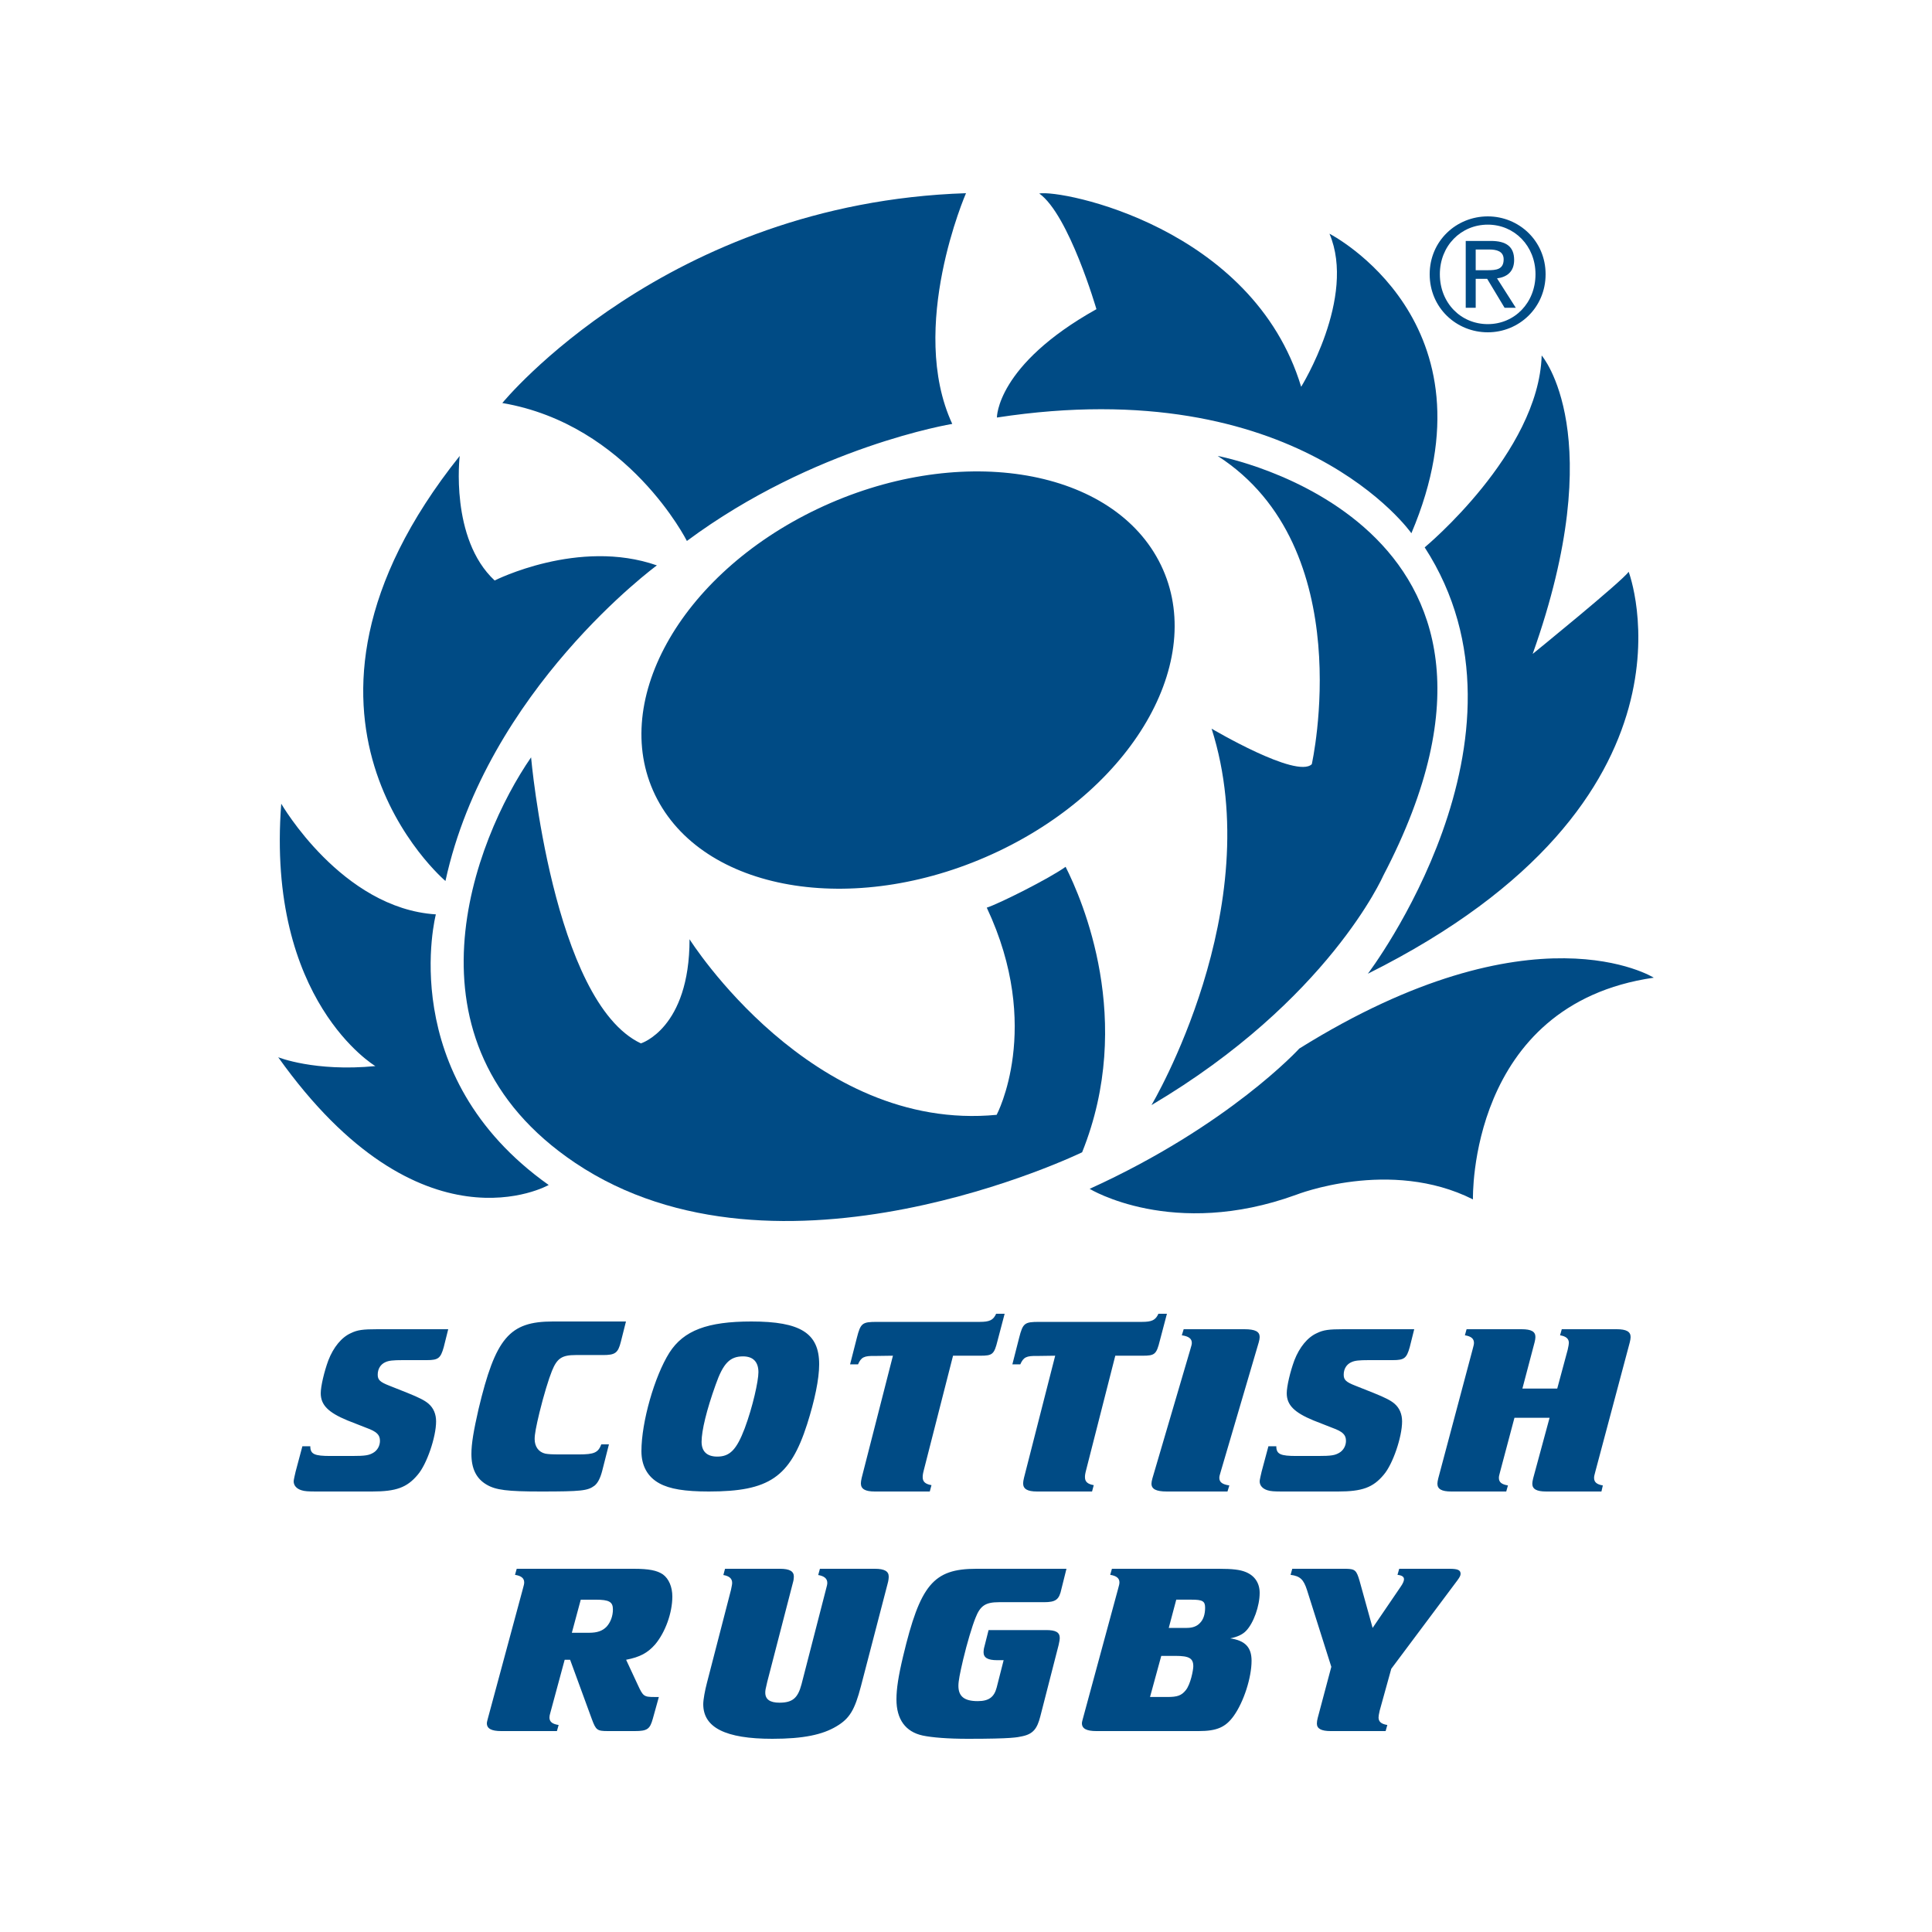
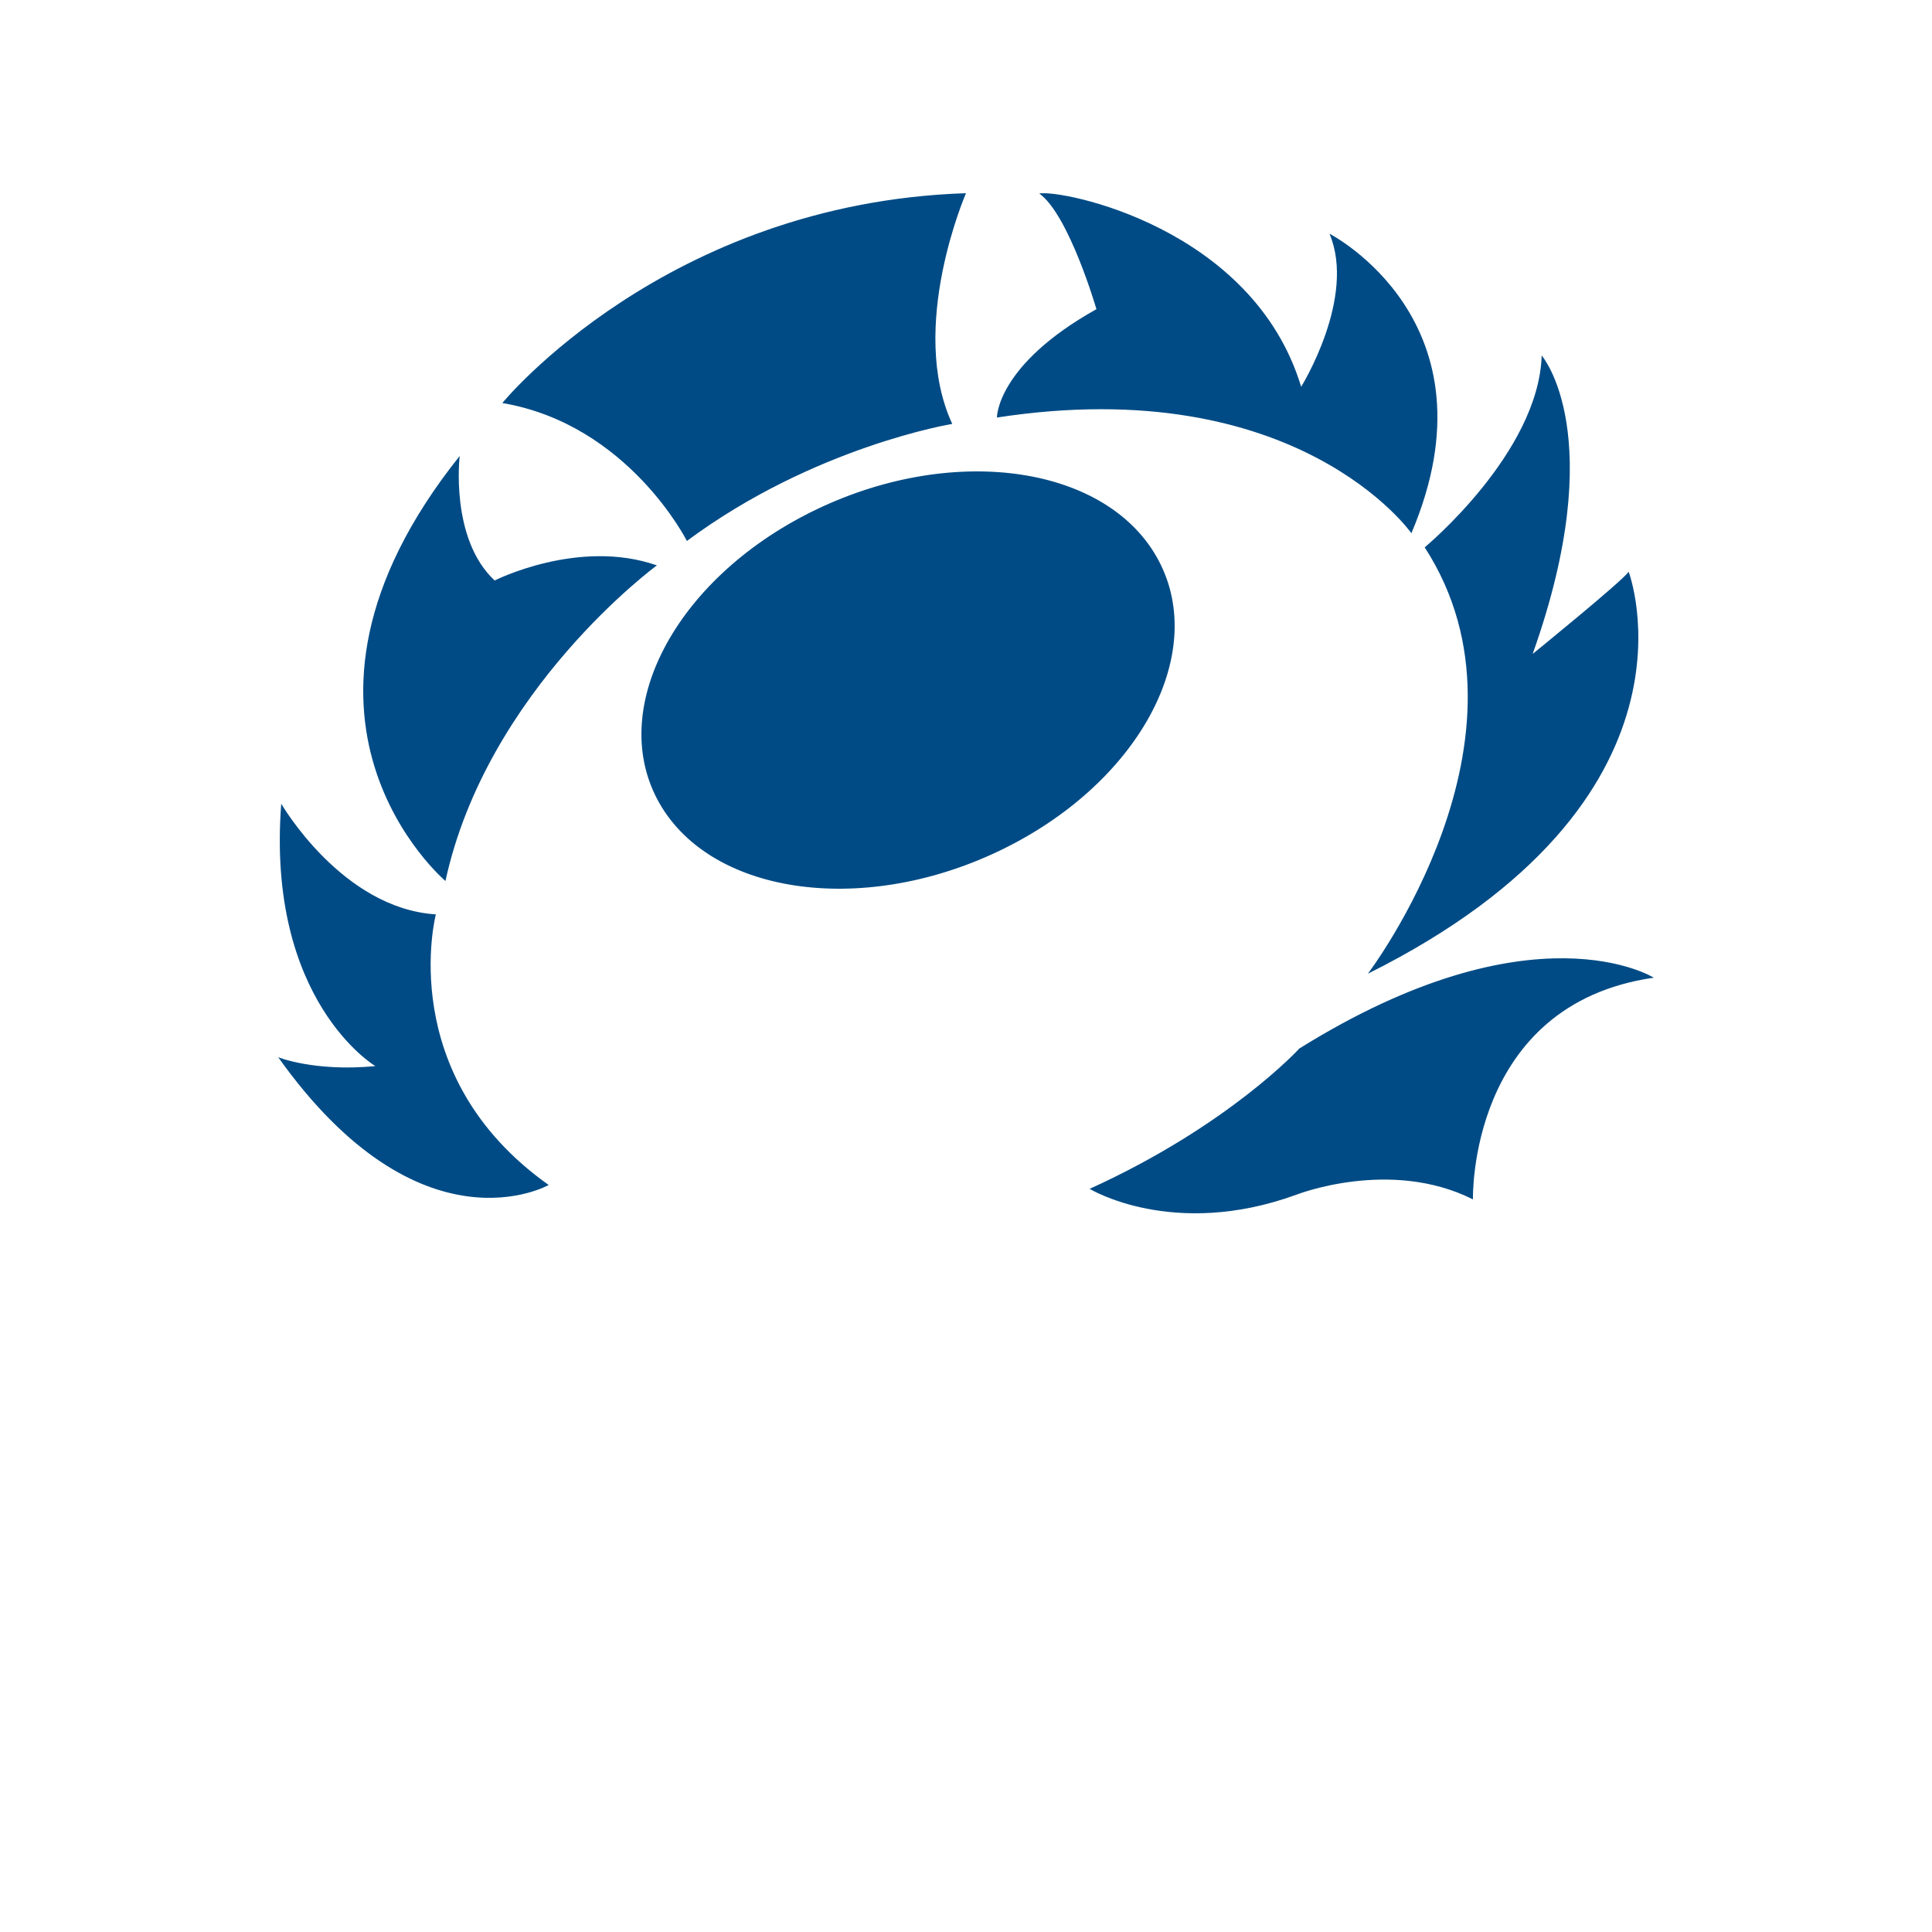
<svg xmlns="http://www.w3.org/2000/svg" width="250" height="250" viewBox="0 0 250 250">
  <g fill="#004B85" transform="translate(36 25)">
    <path d="M93.222 85.142C111.135 76.608 120.41 59.783 113.939 47.556 107.474 35.326 87.701 32.326 69.781 40.857 51.868 49.389 42.589 66.22 49.061 78.444 55.529 90.672 75.302 93.676 93.222 85.142M29 27.15C29 27.15 50.142 1.271 89 0 89 0 81.428 17.353 87.221 29.853 87.221 29.853 69.347 32.775 52.884 45 52.884 45 45.306 29.925 29 27.15M93 29.029C93 29.029 92.926 22.245 105.878 15.007 105.878 15.007 102.325 2.777 98.479.038 101.374-.492 126.114 4.381 132.37 25.049 132.37 25.049 139.545 13.516 136.034 5.242 136.034 5.242 158.263 16.605 146.633 44 146.633 44 131.956 23.042 93 29.029M148.353 45.828C148.353 45.828 163.103 33.613 163.493 21 163.493 21 172.417 31.252 162.327 59.617 162.327 59.617 173.97 50.164 174.747 48.985 174.747 48.985 186.01 78.542 141 101 141 101 164.283 70.395 148.353 45.828M105 128.836C105 128.836 115.762 135.412 131.726 129.603 131.726 129.603 143.874 124.805 154.599 130.2 154.599 130.2 153.931 104.978 178 101.512 178 101.512 162.488 91.762 132.133 110.679 132.133 110.679 123.049 120.637 105 128.836M23.485 34C23.485 34 22.196 44.704 28.008 50.116 28.008 50.116 38.87 44.615 49 48.161 49 48.161 27.016 64.254 21.641 89 21.641 89-3.486 67.781 23.485 34M20.4 93.32C20.4 93.32 14.954 114.13 35 128.337 35 128.337 18.464 137.744 0 111.807 0 111.807 4.715 113.713 12.571 112.952 12.571 112.952-1.57 104.559.392 79 .392 79 8.219 92.554 20.4 93.32" />
-     <path d="M91.688 92.45C93.298 91.933 99.783 88.675 101.889 87.166 104.038 91.424 110.878 107.075 104.026 124.106 104.026 124.106 64.761 143.176 38.415 125.468 15.044 109.76 25.417 83.589 32.721 73 32.721 73 35.523 104.629 46.932 110.014 46.932 110.014 53.227 108.093 53.227 96.538 53.227 96.538 68.966 121.569 92.966 119.258 92.966 119.258 98.996 107.97 91.688 92.45M113 118C113 118 128.177 92.509 120.781 69.287 120.781 69.287 131.78 75.803 133.745 73.887 133.745 73.887 140.032 45.89 121.567 34 121.567 34 167.018 42.397 142.99 88.315 142.99 88.315 135.933 104.436 113 118M156.5 9.965C157.595 9.965 158.572 9.885 158.572 8.56 158.572 7.486 157.616 7.286 156.716 7.286L154.955 7.286 154.955 9.965 156.5 9.965M154.955 14.825 153.665 14.825 153.665 6.177 156.912 6.177C158.927 6.177 159.929 6.931 159.929 8.636 159.929 10.189 158.966 10.859 157.716 11.019L160.143 14.825 158.691 14.825 156.439 11.078 154.956 11.078 154.956 14.825 154.955 14.825ZM156.521 16.942C159.972 16.942 162.692 14.202 162.692 10.486 162.692 6.823 159.972 4.069 156.521 4.069 153.033 4.069 150.316 6.823 150.316 10.486 150.316 14.202 153.033 16.942 156.521 16.942ZM149 10.486C149 6.176 152.447 3 156.521 3 160.553 3 164 6.176 164 10.486 164 14.825 160.553 18 156.521 18 152.447 18 149 14.825 149 10.486ZM12.292 162.994C12.839 162.68 13.166 162.081 13.166 161.451 13.166 160.664 12.767 160.253 11.38 159.751L8.97 158.806C6.454 157.767 5.504 156.791 5.504 155.281 5.504 154.401 5.941 152.511 6.488 151.03 7.146 149.33 8.202 148.039 9.409 147.505 10.247 147.096 10.941 147 12.839 147L22 147 21.417 149.33C21.014 150.748 20.723 151 19.228 151L16.125 151C14.811 151 14.336 151.063 13.895 151.251 13.242 151.534 12.877 152.131 12.877 152.888 12.877 153.547 13.166 153.833 14.372 154.304L16.744 155.247C18.239 155.848 18.969 156.223 19.446 156.634 20.102 157.199 20.43 157.988 20.43 158.933 20.43 160.945 19.228 164.473 18.057 165.827 16.67 167.495 15.249 168 12.147 168L4.919 168C3.862 168 3.423 167.967 3.022 167.841 2.399 167.653 2 167.245 2 166.677 2 166.49 2.182 165.733 2.255 165.418L3.128 162.145 4.153 162.145C4.153 163.182 4.7 163.403 6.781 163.403L9.517 163.403C11.305 163.403 11.745 163.31 12.292 162.994M38.505 150.342C36.707 150.342 36.082 150.766 35.421 152.397 35.018 153.379 34.357 155.53 33.806 157.782 33.367 159.611 33.184 160.593 33.184 161.212 33.184 162.191 33.698 162.909 34.576 163.104 34.982 163.171 35.387 163.201 36.449 163.201L38.908 163.201C40.89 163.201 41.406 162.972 41.809 161.897L42.797 161.897 41.918 165.355C41.66 166.335 41.329 166.925 40.926 167.249 40.045 167.903 39.239 168 33.99 168 29.624 168 28.155 167.805 26.981 167.12 25.623 166.335 25 165.031 25 163.136 25 161.8 25.294 160.1 25.917 157.36 28.118 148.119 29.916 146 35.532 146L45 146 44.341 148.613C43.974 150.081 43.607 150.343 42.029 150.343L38.505 150.343M70 151.539C70 147.506 67.571 146 61.235 146 55.547 146 52.469 147.154 50.621 150.033 48.701 153.075 47 159.002 47 162.779 47 164.671 47.796 166.11 49.316 166.941 50.657 167.679 52.612 168 55.728 168 63.516 168 66.232 166.174 68.442 159.289 69.419 156.215 70 153.461 70 151.539M60.148 150.515C61.449 150.515 62.14 151.221 62.14 152.566 62.14 153.684 61.416 157.017 60.363 159.834 59.315 162.588 58.446 163.483 56.816 163.483 55.475 163.483 54.785 162.813 54.785 161.564 54.785 160.123 55.437 157.433 56.599 154.2 57.574 151.412 58.445 150.515 60.148 150.515ZM79.545 150.428 77.231 150.461C75.8 150.428 75.433 150.625 75.028 151.547L74 151.547 74.883 148.091C75.361 146.216 75.58 146.051 77.451 146.051L90.773 146.051C92.057 146.051 92.533 145.82 92.9 145L94 145 93.083 148.486C92.644 150.263 92.424 150.428 90.844 150.428L87.323 150.428 83.541 165.236C83.396 165.796 83.396 165.96 83.396 166.158 83.396 166.749 83.763 167.045 84.533 167.178L84.313 168 77.194 168C75.947 168 75.397 167.671 75.397 166.945 75.397 166.783 75.433 166.518 75.505 166.221L79.545 150.428M100.541 150.428 98.231 150.461C96.798 150.428 96.431 150.625 96.026 151.547L95 151.547 95.881 148.091C96.359 146.216 96.576 146.051 98.449 146.051L111.769 146.051C113.053 146.051 113.533 145.82 113.898 145L115 145 114.081 148.486C113.642 150.263 113.42 150.428 111.844 150.428L108.318 150.428 104.541 165.236C104.394 165.796 104.394 165.96 104.394 166.158 104.394 166.749 104.761 167.045 105.531 167.178L105.311 168 98.191 168C96.943 168 96.393 167.671 96.393 166.945 96.393 166.783 96.431 166.518 96.506 166.221L100.541 150.428M118.018 149.645C118.178 149.111 118.221 148.952 118.221 148.765 118.221 148.226 117.816 147.914 116.927 147.788L117.167 147 125.018 147C126.438 147 127 147.315 127 148.007 127 148.197 126.96 148.418 126.88 148.702L121.984 165.355C121.822 165.891 121.781 166.048 121.781 166.238 121.781 166.803 122.186 167.087 123.077 167.214L122.835 168 114.983 168C113.607 168 113 167.685 113 166.99 113 166.836 113.04 166.582 113.122 166.298L118.018 149.645M137.294 162.994C137.839 162.68 138.168 162.081 138.168 161.451 138.168 160.664 137.767 160.253 136.379 159.751L133.97 158.806C131.452 157.767 130.504 156.791 130.504 155.281 130.504 154.401 130.943 152.511 131.49 151.03 132.146 149.33 133.204 148.039 134.409 147.505 135.247 147.096 135.943 147 137.839 147L147 147 146.417 149.33C146.014 150.748 145.723 151 144.226 151L141.125 151C139.811 151 139.334 151.063 138.897 151.251 138.24 151.534 137.875 152.131 137.875 152.888 137.875 153.547 138.168 153.833 139.373 154.304L141.744 155.247C143.239 155.848 143.971 156.223 144.446 156.634 145.102 157.199 145.43 157.988 145.43 158.933 145.43 160.945 144.226 164.473 143.057 165.827 141.672 167.495 140.248 168 137.145 168L129.919 168C128.862 168 128.423 167.967 128.02 167.841 127.401 167.653 127 167.245 127 166.677 127 166.49 127.182 165.733 127.255 165.418L128.133 162.145 129.153 162.145C129.153 163.182 129.701 163.403 131.781 163.403L134.518 163.403C136.307 163.403 136.744 163.31 137.294 162.994M154.546 149.645C154.691 149.111 154.73 148.952 154.73 148.765 154.73 148.226 154.363 147.914 153.556 147.788L153.775 147 160.888 147C162.171 147 162.682 147.315 162.682 148.007 162.682 148.197 162.646 148.418 162.573 148.702L160.997 154.682 165.505 154.682 166.862 149.645C166.971 149.111 167.009 148.952 167.009 148.765 167.009 148.226 166.642 147.914 165.871 147.788L166.093 147 173.204 147C174.45 147 175 147.315 175 148.007 175 148.197 174.962 148.418 174.892 148.702L170.454 165.355C170.307 165.891 170.273 166.048 170.273 166.238 170.273 166.803 170.639 167.087 171.406 167.214L171.225 168 164.078 168C162.829 168 162.28 167.685 162.28 166.99 162.28 166.836 162.316 166.582 162.39 166.298L164.515 158.459 159.97 158.459 158.138 165.355C157.991 165.891 157.955 166.047 157.955 166.237 157.955 166.802 158.322 167.086 159.127 167.213L158.907 168 151.798 168C150.55 168 150 167.685 150 166.99 150 166.835 150.036 166.581 150.111 166.297L154.546 149.645M27.149 197.298C27.076 197.581 27 197.832 27 197.991 27 198.683 27.594 199 28.857 199L36.065 199 36.287 198.212C35.471 198.087 35.099 197.803 35.099 197.236 35.099 197.077 35.136 196.889 35.212 196.637L37.068 189.774 37.773 189.774 40.597 197.488C41.117 198.875 41.266 199 42.678 199L46.133 199C47.767 199 48.102 198.748 48.476 197.394L49.255 194.591 48.696 194.591C47.325 194.591 47.211 194.497 46.543 193.049L45.019 189.774C46.802 189.428 47.804 188.892 48.772 187.791 50.072 186.247 51 183.73 51 181.59 51 180.361 50.555 179.289 49.776 178.724 49.033 178.221 47.99 178 46.023 178L30.863 178 30.642 178.784C31.456 178.912 31.83 179.226 31.83 179.76 31.83 179.952 31.793 180.111 31.644 180.645L27.149 197.298M40.226 186.28 37.997 186.28 39.15 181.998 41.081 181.998C42.825 181.998 43.311 182.282 43.311 183.258 43.311 184.107 43.011 184.924 42.493 185.492 41.974 186.028 41.303 186.28 40.226 186.28ZM75.408 193.185C74.603 196.268 73.943 197.371 72.256 198.377 70.425 199.48 67.934 200 63.941 200 57.858 200 55 198.538 55 195.522 55 194.935 55.219 193.736 55.477 192.764L58.59 180.726C58.701 180.176 58.739 180.012 58.739 179.814 58.739 179.264 58.371 178.939 57.602 178.808L57.819 178 64.929 178C66.175 178 66.724 178.322 66.724 179.006 66.724 179.17 66.69 179.526 66.614 179.752L63.281 192.635C63.062 193.54 63.026 193.736 63.026 194.028 63.026 194.905 63.647 195.326 64.857 195.326 66.541 195.326 67.24 194.742 67.712 192.958L70.864 180.726C71.013 180.176 71.051 180.012 71.051 179.814 71.051 179.264 70.646 178.939 69.876 178.808L70.097 178 77.203 178C78.451 178 79 178.322 79 179.006 79 179.232 78.964 179.559 78.853 179.945L75.408 193.185M91.271 188.791C91.271 188.593 91.309 188.303 91.38 188.076L91.922 185.93 99.363 185.93C100.629 185.93 101.133 186.22 101.133 186.97 101.133 187.164 101.098 187.327 100.99 187.846L98.605 197.141C98.208 198.669 97.702 199.384 96.256 199.677 95.642 199.806 95.027 200 89.249 200 86.681 200 84.623 199.836 83.397 199.578 81.155 199.092 80 197.464 80 194.899 80 193.534 80.252 191.877 80.865 189.308 83.07 180.08 84.768 178 90.332 178L102 178 101.351 180.599C101.061 181.996 100.629 182.323 99.073 182.323L93.259 182.323C91.523 182.323 90.838 182.777 90.221 184.369 89.79 185.443 89.137 187.62 88.634 189.73 88.201 191.581 88.018 192.526 88.018 193.144 88.018 194.509 88.776 195.125 90.513 195.125 91.957 195.125 92.644 194.604 92.969 193.37L93.87 189.828 93.041 189.828C91.813 189.829 91.271 189.504 91.271 188.791M117.589 185.65 115.237 185.65 116.207 181.996 118.186 181.996C119.607 181.996 119.941 182.188 119.941 183.035 119.941 183.885 119.718 184.58 119.269 185.02 118.896 185.429 118.336 185.65 117.589 185.65M104.15 197.298C104.074 197.581 104 197.832 104 197.991 104 198.683 104.597 199 105.866 199L119.119 199C121.473 199 122.593 198.495 123.637 197.048 124.945 195.221 125.952 192.073 125.952 189.902 125.952 188.168 125.132 187.288 123.19 187.004 124.123 186.815 124.796 186.502 125.244 186.028 126.215 185.021 127 182.816 127 181.116 127 179.856 126.364 178.88 125.169 178.409 124.459 178.125 123.526 178 121.734 178L107.882 178 107.66 178.784C108.479 178.912 108.854 179.226 108.854 179.76 108.854 179.952 108.815 180.111 108.667 180.645L104.15 197.298ZM114.267 189.271 116.097 189.271C117.889 189.271 118.412 189.585 118.412 190.623 118.412 191.065 118.076 192.922 117.44 193.71 116.88 194.403 116.359 194.59 115.051 194.59L112.812 194.59 114.267 189.271ZM136.272 190.686 133.123 180.741C132.683 179.385 132.242 178.943 131 178.785L131.219 178 138.21 178C139.346 178.031 139.529 178.19 139.931 179.573L141.616 185.651 145.241 180.33C145.532 179.919 145.677 179.573 145.677 179.354 145.677 179.039 145.424 178.851 144.835 178.784L145.058 178 151.536 178C152.634 178 153 178.159 153 178.663 153 178.88 152.853 179.135 152.598 179.481L144.031 190.939 142.531 196.353C142.423 196.856 142.384 197.048 142.384 197.236 142.384 197.803 142.75 198.087 143.52 198.212L143.299 199 136.198 199C134.953 199 134.404 198.683 134.404 198.024 134.404 197.832 134.44 197.552 134.513 197.298L136.272 190.686" />
  </g>
</svg>